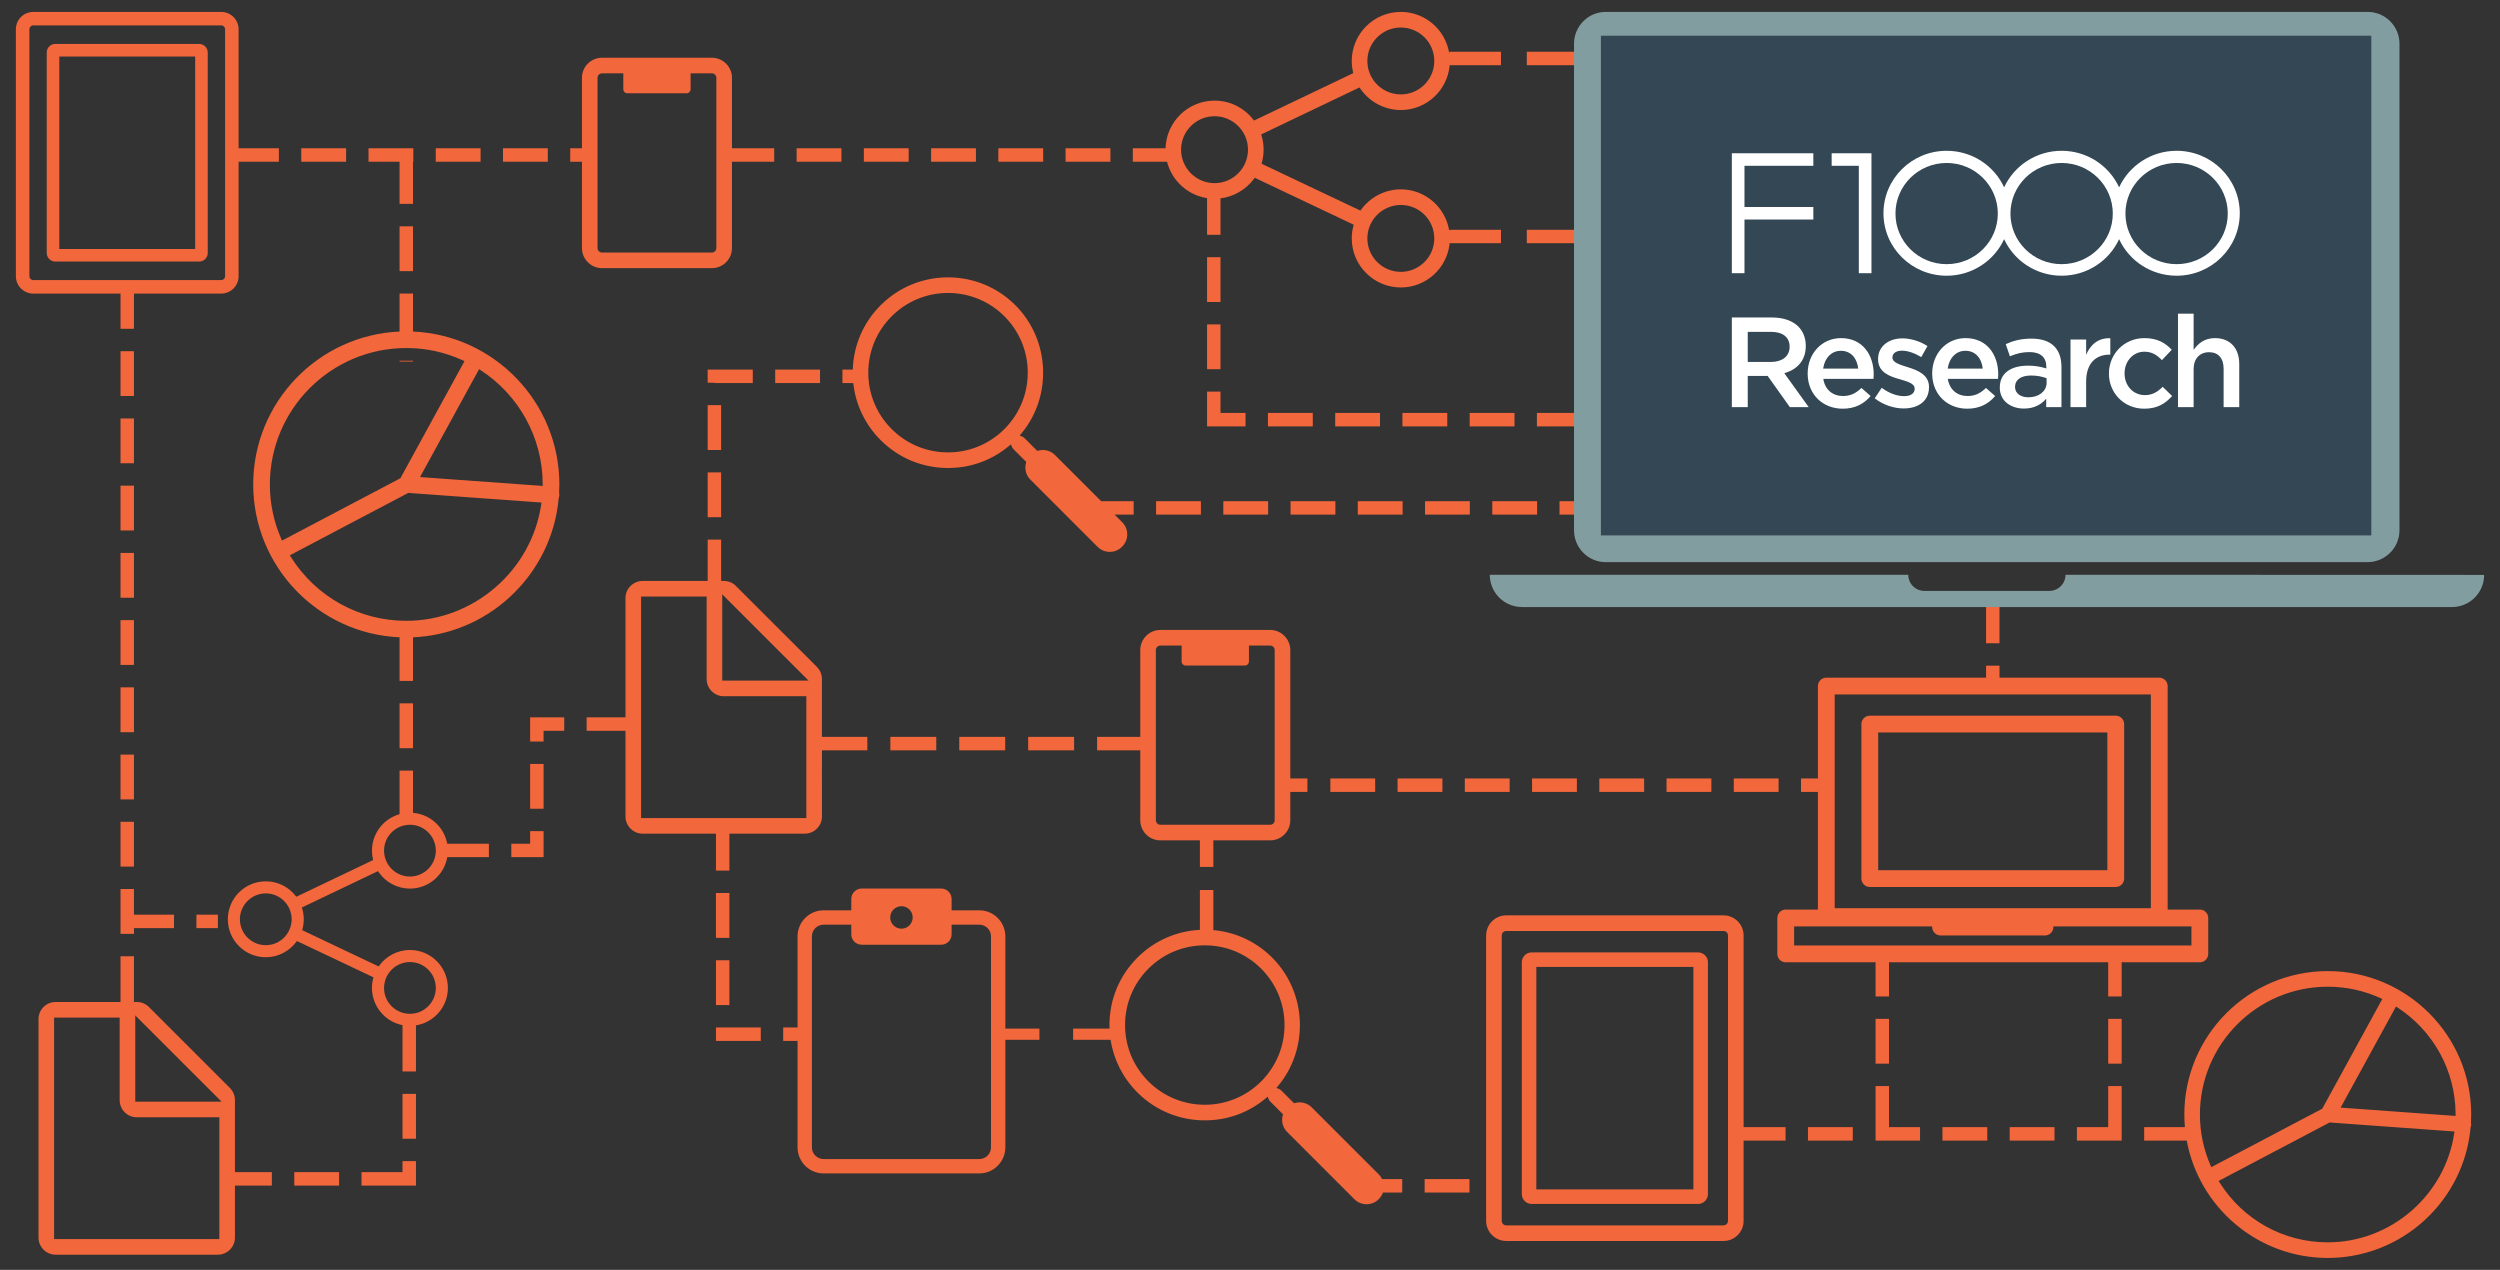
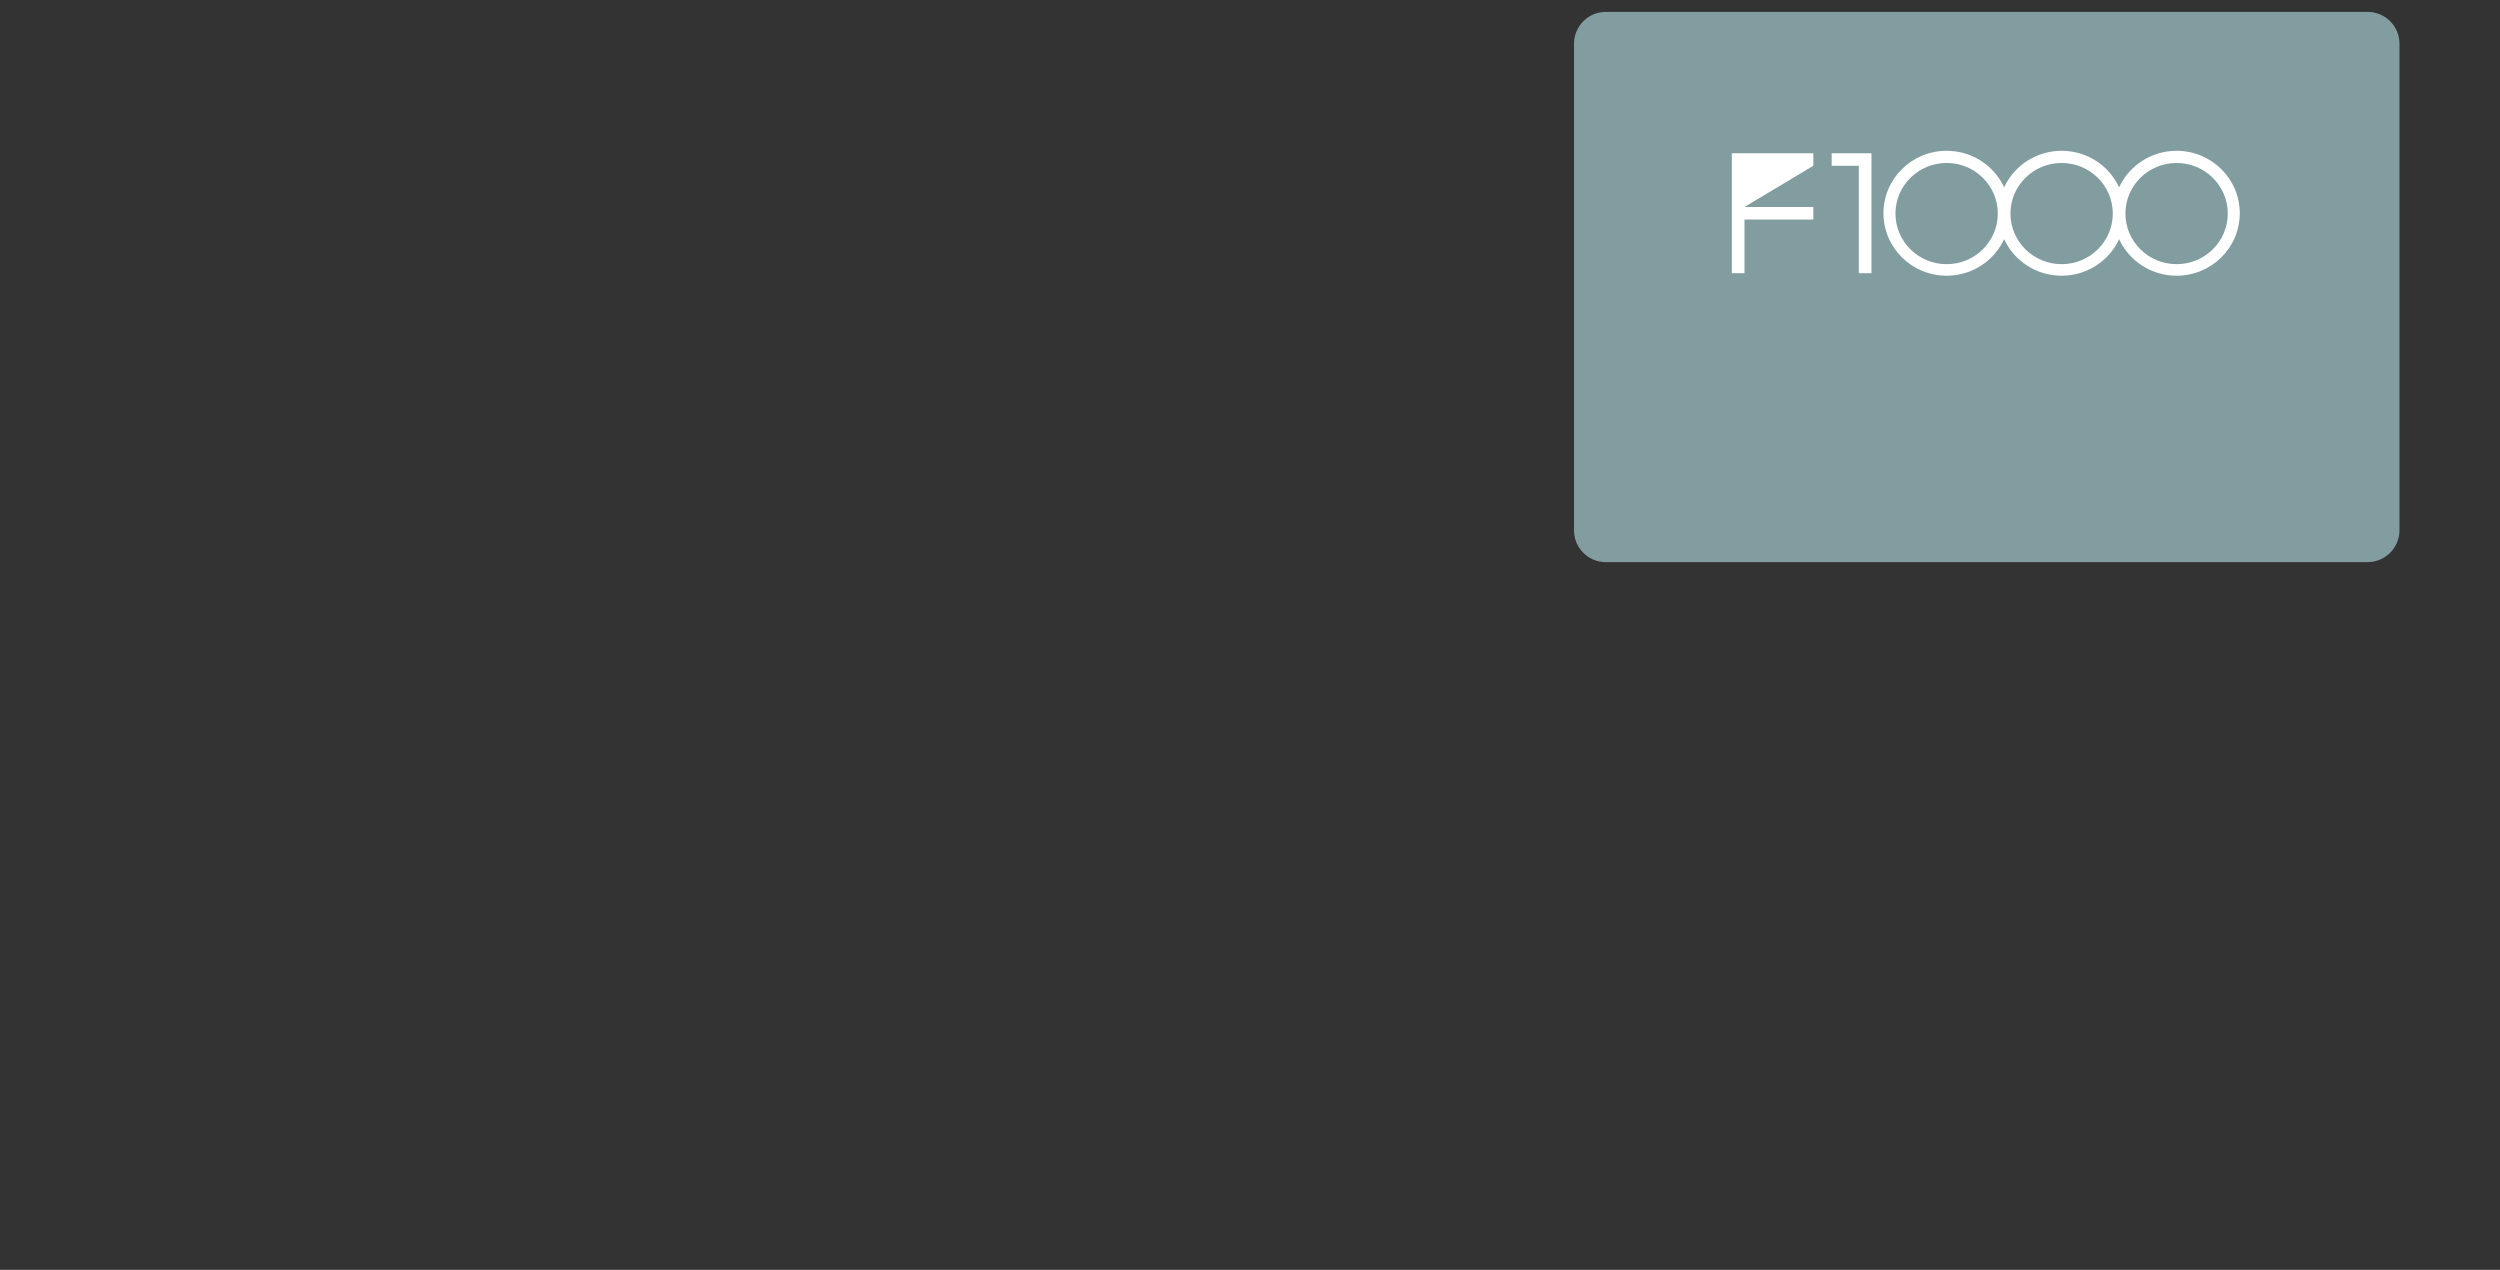
<svg xmlns="http://www.w3.org/2000/svg" width="630px" height="320px" viewBox="0 0 630 320" version="1.1">
  <rect x="0" y="0" width="630" height="320" fill="#333333" stroke="none" />
  <title>F1000 – Homepage – F1R  2_v1</title>
  <g id="F1000-–-Homepage-–-F1R--2" stroke="none" stroke-width="1" fill="none" fill-rule="evenodd">
    <g id="Group-11" transform="translate(4, 3)">
-       <path d="M97.432,283.954 L100.822,283.954 L100.822,272.661 L97.432,272.661 L97.432,283.954 Z M99.3,217.885 C97.342,217.885 95.505,217.016 94.259,215.501 C93.426,214.488 92.924,213.259 92.807,211.949 C92.789,211.756 92.776,211.561 92.776,211.363 C92.776,207.766 95.703,204.84 99.3,204.84 C102.898,204.84 105.825,207.766 105.825,211.363 C105.825,214.958 102.898,217.885 99.3,217.885 L99.3,217.885 Z M92.852,245.022 C93.039,243.726 93.606,242.53 94.493,241.561 C95.73,240.211 97.481,239.437 99.3,239.437 C102.898,239.437 105.825,242.363 105.825,245.959 C105.825,249.556 102.898,252.483 99.3,252.483 C95.703,252.483 92.776,249.556 92.776,245.959 C92.776,245.673 92.801,245.375 92.852,245.022 L92.852,245.022 Z M69.417,229.674 C69.215,230.969 68.633,232.16 67.735,233.117 C66.485,234.45 64.796,235.184 62.98,235.184 C59.383,235.184 56.456,232.258 56.456,228.661 C56.456,225.065 59.383,222.139 62.98,222.139 C64.705,222.139 66.332,222.808 67.562,224.022 C68.498,224.945 69.127,226.114 69.379,227.399 C69.462,227.82 69.503,228.245 69.503,228.661 C69.503,228.973 69.476,229.304 69.417,229.674 L69.417,229.674 Z M100.078,201.836 L100.078,191.186 L96.689,191.186 L96.689,202.168 C92.681,203.308 89.733,206.994 89.733,211.363 C89.733,212.073 89.815,212.79 89.975,213.494 L90.03,213.731 L70.676,222.984 L70.526,222.791 C68.694,220.443 65.944,219.095 62.98,219.095 C57.704,219.095 53.413,223.386 53.413,228.661 C53.413,233.936 57.704,238.227 62.98,238.227 C65.994,238.227 68.869,236.774 70.672,234.341 L70.821,234.141 L90.11,243.286 L90.046,243.53 C89.838,244.323 89.733,245.14 89.733,245.959 C89.733,250.595 93.049,254.468 97.432,255.339 L97.432,267.014 L100.822,267.014 L100.822,255.393 C105.375,254.66 108.868,250.716 108.868,245.959 C108.868,240.685 104.575,236.394 99.3,236.394 C96.26,236.394 93.37,237.867 91.567,240.335 L91.42,240.54 L72.149,231.402 L72.215,231.157 C72.435,230.341 72.548,229.501 72.548,228.661 C72.548,227.74 72.414,226.824 72.15,225.937 L72.076,225.688 L91.246,216.524 L91.393,216.739 C93.182,219.362 96.138,220.928 99.3,220.928 C104.017,220.928 107.937,217.495 108.717,213 L119.201,213 L119.201,209.613 L108.701,209.613 C107.92,205.421 104.404,202.187 100.078,201.836 L100.078,201.836 Z M70.156,295.767 L81.452,295.767 L81.452,292.379 L70.156,292.379 L70.156,295.767 Z M97.432,292.379 L87.1,292.379 L87.1,295.767 L100.822,295.767 L100.822,289.602 L97.432,289.602 L97.432,292.379 Z M96.689,88.106 L100.078,88.106 L100.078,87.911 L96.689,87.911 L96.689,88.106 Z M129.593,200.802 L132.983,200.802 L132.983,189.509 L129.593,189.509 L129.593,200.802 Z M96.689,185.539 L100.078,185.539 L100.078,174.245 L96.689,174.245 L96.689,185.539 Z M129.593,209.613 L124.85,209.613 L124.85,213 L132.984,213 L132.984,206.45 L129.593,206.45 L129.593,209.613 Z M30.085,274.621 L30.085,252.876 L51.835,274.621 L30.085,274.621 Z M51.278,309.253 L9.634,309.253 L9.634,253.432 L26.151,253.432 L26.151,274.228 C26.151,276.613 28.092,278.555 30.478,278.555 L51.278,278.555 L51.278,309.253 Z M55.204,274.081 C55.202,274.033 55.199,273.985 55.197,273.937 C55.182,273.724 55.16,273.551 55.129,273.392 C55.096,273.221 55.049,273.049 54.98,272.844 L54.931,272.71 C54.869,272.543 54.8,272.381 54.718,272.225 C54.624,272.046 54.528,271.892 54.405,271.721 L54.321,271.606 C54.185,271.428 54.067,271.289 53.944,271.169 L33.443,250.68 C33.345,250.588 33.285,250.53 33.219,250.477 C33.168,250.436 33.114,250.398 33.061,250.359 L32.945,250.274 C32.923,250.257 32.9,250.239 32.876,250.224 C32.815,250.183 32.75,250.146 32.686,250.109 L32.511,250.005 C32.453,249.975 32.394,249.949 32.335,249.922 L32.129,249.826 C32.072,249.802 32.014,249.783 31.956,249.763 L31.82,249.715 C31.79,249.704 31.759,249.693 31.73,249.684 C31.675,249.668 31.618,249.655 31.561,249.641 L31.422,249.606 C31.388,249.598 31.354,249.588 31.32,249.581 C31.247,249.567 31.171,249.557 31.096,249.547 L30.904,249.52 C30.761,249.505 30.62,249.498 30.477,249.498 L29.758,249.498 L29.758,237.977 L26.369,237.977 L26.369,249.498 L10.027,249.498 C7.641,249.498 5.7,251.44 5.7,253.825 L5.7,308.859 C5.7,311.245 7.641,313.186 10.027,313.186 L50.885,313.186 C53.271,313.186 55.211,311.245 55.211,308.859 L55.208,295.767 L64.507,295.767 L64.507,292.379 L55.208,292.379 L55.204,274.081 Z M98.384,153.446 C86.508,153.446 75.625,147.418 69.272,137.322 L69.031,136.938 L98.88,121.215 L132.457,123.642 L132.392,124.089 C129.933,140.825 115.313,153.446 98.384,153.446 L98.384,153.446 Z M66.883,132.816 C64.976,128.461 64.007,123.837 64.007,119.075 C64.007,100.122 79.429,84.704 98.384,84.704 C103.342,84.704 108.14,85.751 112.647,87.814 L113.058,88.002 L96.901,117.513 L67.065,133.23 L66.883,132.816 Z M117.114,90.275 C126.887,96.65 132.736,107.39 132.759,119.003 L132.76,119.455 L101.848,117.221 L116.734,90.028 L117.114,90.275 Z M136.796,122.541 L136.82,122.433 C136.899,122.219 136.941,122.038 136.954,121.863 C136.966,121.694 136.951,121.513 136.907,121.295 L136.895,121.242 L136.899,121.189 C136.939,120.438 136.96,119.747 136.96,119.075 C136.96,98.376 120.565,81.44 100.078,80.549 L100.078,70.97 L96.689,70.97 L96.689,80.549 C76.203,81.44 59.809,98.376 59.809,119.075 C59.809,139.773 76.203,156.709 96.689,157.6 L96.689,168.598 L100.078,168.598 L100.078,157.604 C109.142,157.207 117.747,153.642 124.468,147.46 C131.563,140.932 135.941,132.083 136.796,122.541 L136.796,122.541 Z M26.369,113.743 L29.758,113.743 L29.758,102.449 L26.369,102.449 L26.369,113.743 Z M129.593,183.862 L132.984,183.862 L132.984,181.157 L138.185,181.157 L138.185,177.769 L129.593,177.769 L129.593,183.862 Z M26.369,232.33 L29.758,232.33 L29.758,230.892 L39.851,230.892 L39.851,227.504 L29.758,227.504 L29.758,221.036 L26.369,221.036 L26.369,232.33 Z M45.499,230.892 L50.905,230.892 L50.905,227.504 L45.499,227.504 L45.499,230.892 Z M4.381,67.583 C3.842,67.583 3.403,67.144 3.403,66.605 L3.403,4.38 C3.403,3.841 3.842,3.403 4.381,3.403 L51.748,3.403 C52.286,3.403 52.725,3.841 52.725,4.38 L52.725,66.605 C52.725,67.144 52.286,67.583 51.748,67.583 L4.381,67.583 Z M26.369,79.86 L29.758,79.86 L29.758,70.985 L51.748,70.985 C54.162,70.985 56.128,69.021 56.128,66.605 L56.128,37.758 L66.274,37.758 L66.274,34.37 L56.128,34.37 L56.128,4.38 C56.128,1.964 54.162,0 51.748,0 L4.381,0 C1.966,0 0,1.964 0,4.38 L0,66.605 C0,69.021 1.966,70.985 4.381,70.985 L26.369,70.985 L26.369,79.86 Z M26.369,130.684 L29.758,130.684 L29.758,119.39 L26.369,119.39 L26.369,130.684 Z M26.369,96.8 L29.758,96.8 L29.758,85.507 L26.369,85.507 L26.369,96.8 Z M26.369,215.389 L29.758,215.389 L29.758,204.094 L26.369,204.094 L26.369,215.389 Z M26.369,198.449 L29.758,198.449 L29.758,187.154 L26.369,187.154 L26.369,198.449 Z M26.369,147.625 L29.758,147.625 L29.758,136.331 L26.369,136.331 L26.369,147.625 Z M26.369,181.506 L29.758,181.506 L29.758,170.213 L26.369,170.213 L26.369,181.506 Z M26.369,164.566 L29.758,164.566 L29.758,153.273 L26.369,153.273 L26.369,164.566 Z M485.496,284.433 L496.793,284.433 L496.793,281.045 L485.496,281.045 L485.496,284.433 Z M468.641,265.05 L472.03,265.05 L472.03,253.756 L468.641,253.756 L468.641,265.05 Z M10.945,59.746 L45.184,59.746 L45.184,11.24 L10.945,11.24 L10.945,59.746 Z M46.203,8.074 L9.925,8.074 C8.742,8.074 7.779,9.036 7.779,10.22 L7.779,60.765 C7.779,61.949 8.742,62.911 9.925,62.911 L46.203,62.911 C47.387,62.911 48.349,61.949 48.349,60.765 L48.349,10.22 C48.349,9.036 47.387,8.074 46.203,8.074 L46.203,8.074 Z M146.581,16.612 C146.581,15.989 147.09,15.483 147.712,15.483 L153.074,15.483 L153.074,19.519 C153.074,20.064 153.516,20.507 154.061,20.507 L169.044,20.507 C169.589,20.507 170.032,20.064 170.032,19.519 L170.032,15.483 L175.394,15.483 C176.018,15.483 176.524,15.989 176.524,16.612 L176.524,59.509 C176.524,60.133 176.018,60.639 175.394,60.639 L147.712,60.639 C147.09,60.639 146.581,60.133 146.581,59.509 L146.581,16.612 Z M147.712,64.572 L175.394,64.572 C178.187,64.572 180.458,62.301 180.458,59.509 L180.458,37.758 L191.101,37.758 L191.101,34.37 L180.458,34.37 L180.458,16.612 C180.458,13.821 178.187,11.549 175.394,11.549 L147.712,11.549 C144.92,11.549 142.648,13.821 142.648,16.612 L142.648,34.37 L139.697,34.37 L139.697,37.758 L142.648,37.758 L142.648,59.509 C142.648,62.301 144.92,64.572 147.712,64.572 L147.712,64.572 Z M451.609,284.433 L462.905,284.433 L462.905,281.045 L451.609,281.045 L451.609,284.433 Z M502.44,284.433 L513.737,284.433 L513.737,281.045 L502.44,281.045 L502.44,284.433 Z M472.03,270.697 L468.641,270.697 L468.641,284.433 L479.849,284.433 L479.849,281.045 L472.03,281.045 L472.03,270.697 Z M548.242,235.264 L448.12,235.264 L448.12,230.446 L482.887,230.446 L482.919,230.806 C483.011,231.889 483.939,232.737 485.029,232.737 L511.334,232.737 C512.424,232.737 513.349,231.889 513.443,230.807 L513.474,230.446 L548.242,230.446 L548.242,235.264 Z M458.346,225.868 L538.016,225.868 L538.016,172 L458.346,172 L458.346,225.868 Z M552.478,237.381 L552.478,228.33 C552.478,227.161 551.528,226.212 550.36,226.212 L542.249,226.212 L542.249,169.883 C542.249,168.716 541.299,167.767 540.132,167.767 L499.876,167.767 L499.876,164.747 L496.487,164.747 L496.487,167.767 L456.229,167.767 C455.062,167.767 454.112,168.716 454.112,169.883 L454.112,193.181 L449.855,193.181 L449.855,196.569 L454.112,196.569 L454.112,226.212 L446.002,226.212 C444.834,226.212 443.885,227.161 443.885,228.33 L443.885,237.381 C443.885,238.548 444.834,239.499 446.002,239.499 L468.641,239.499 L468.641,248.109 L472.03,248.109 L472.03,239.499 L527.266,239.499 L527.266,248.109 L530.656,248.109 L530.656,239.499 L550.36,239.499 C551.528,239.499 552.478,238.548 552.478,237.381 L552.478,237.381 Z M585.84,276.121 L599.79,250.639 L600.147,250.872 C609.304,256.845 614.785,266.909 614.808,277.792 L614.808,278.215 L585.84,276.121 Z M614.463,282.558 C612.16,298.24 598.459,310.068 582.595,310.068 C571.466,310.068 561.268,304.419 555.315,294.958 L555.089,294.598 L583.059,279.864 L614.524,282.139 L614.463,282.558 Z M553.076,290.736 C551.289,286.654 550.381,282.322 550.381,277.858 C550.381,260.1 564.832,245.65 582.595,245.65 C587.24,245.65 591.737,246.632 595.959,248.565 L596.344,248.741 L581.206,276.395 L553.245,291.123 L553.076,290.736 Z M618.684,279.889 L618.686,279.84 C618.725,279.137 618.743,278.489 618.743,277.858 C618.743,257.93 602.527,241.717 582.595,241.717 C562.664,241.717 546.448,257.93 546.448,277.858 C546.448,278.932 546.504,279.993 546.596,281.045 L536.329,281.045 L536.329,284.433 L547.057,284.433 C550.16,301.231 564.909,314 582.595,314 C591.668,314 600.348,310.611 607.038,304.458 C613.686,298.342 617.789,290.049 618.589,281.107 L618.612,281.006 C618.686,280.806 618.726,280.636 618.738,280.471 C618.749,280.313 618.735,280.143 618.694,279.939 L618.684,279.889 Z M527.266,265.05 L530.655,265.05 L530.655,253.756 L527.266,253.756 L527.266,265.05 Z M527.266,281.045 L519.385,281.045 L519.385,284.433 L530.656,284.433 L530.656,270.697 L527.266,270.697 L527.266,281.045 Z M469.307,216.284 L527.054,216.284 L527.054,181.586 L469.307,181.586 L469.307,216.284 Z M529.172,177.352 L467.19,177.352 C466.023,177.352 465.073,178.301 465.073,179.468 L465.073,218.401 C465.073,219.568 466.023,220.518 467.19,220.518 L529.172,220.518 C530.339,220.518 531.29,219.568 531.29,218.401 L531.29,179.468 C531.29,178.301 530.339,177.352 529.172,177.352 L529.172,177.352 Z M431.454,304.664 C431.454,305.286 430.947,305.793 430.325,305.793 L375.57,305.793 C374.946,305.793 374.439,305.286 374.439,304.664 L374.439,232.733 C374.439,232.111 374.946,231.604 375.57,231.604 L430.325,231.604 C430.947,231.604 431.454,232.111 431.454,232.733 L431.454,304.664 Z M435.388,232.733 C435.388,229.941 433.115,227.67 430.325,227.67 L375.57,227.67 C372.777,227.67 370.506,229.941 370.506,232.733 L370.506,304.664 C370.506,307.456 372.777,309.727 375.57,309.727 L430.325,309.727 C433.115,309.727 435.388,307.456 435.388,304.664 L435.388,284.433 L445.961,284.433 L445.961,281.045 L435.388,281.045 L435.388,232.733 Z M176.42,233.337 L179.809,233.337 L179.809,222.043 L176.42,222.043 L176.42,233.337 Z M185.702,90.139 L174.334,90.139 L174.334,93.455 L176.029,93.455 L176.029,93.526 L185.702,93.526 L185.702,90.139 Z M157.556,203.147 L157.556,147.327 L174.074,147.327 L174.074,168.122 C174.074,170.509 176.015,172.449 178.402,172.449 L199.199,172.449 L199.199,203.147 L157.556,203.147 Z M178.007,146.77 L199.756,168.517 L178.007,168.517 L178.007,146.77 Z M176.419,216.396 L179.809,216.396 L179.809,207.082 L198.807,207.082 C201.192,207.082 203.135,205.14 203.135,202.755 L203.131,186.078 L214.572,186.078 L214.572,182.69 L203.13,182.69 L203.127,167.977 C203.125,167.928 203.122,167.88 203.119,167.831 C203.105,167.619 203.083,167.447 203.052,167.287 C203.017,167.115 202.971,166.945 202.902,166.74 L202.854,166.605 C202.792,166.439 202.722,166.276 202.64,166.119 C202.547,165.942 202.449,165.787 202.327,165.616 L202.242,165.501 C202.107,165.323 201.988,165.185 201.866,165.063 L181.365,144.574 C181.267,144.482 181.207,144.426 181.141,144.373 C181.091,144.331 181.037,144.293 180.982,144.254 L180.867,144.17 C180.846,144.153 180.822,144.135 180.799,144.119 C180.736,144.077 180.672,144.041 180.607,144.004 L180.433,143.901 C180.376,143.871 180.316,143.844 180.258,143.817 L180.051,143.721 C179.994,143.697 179.937,143.679 179.878,143.659 L179.742,143.611 C179.713,143.599 179.683,143.588 179.651,143.579 C179.597,143.563 179.54,143.549 179.483,143.536 L179.344,143.501 C179.31,143.492 179.275,143.483 179.242,143.476 C179.169,143.462 179.094,143.452 179.018,143.442 L178.825,143.415 C178.684,143.401 178.541,143.394 178.4,143.394 L177.723,143.394 L177.723,132.984 L174.334,132.984 L174.334,143.394 L157.949,143.394 C155.564,143.394 153.621,145.334 153.621,147.72 L153.621,177.769 L143.833,177.769 L143.833,181.157 L153.621,181.157 L153.621,202.755 C153.621,205.14 155.564,207.082 157.949,207.082 L176.419,207.082 L176.419,216.396 Z M174.334,110.396 L177.723,110.396 L177.723,99.101 L174.334,99.101 L174.334,110.396 Z M383.156,296.735 L422.736,296.735 L422.736,240.662 L383.156,240.662 L383.156,296.735 Z M423.915,237.004 L381.978,237.004 C380.61,237.004 379.497,238.116 379.497,239.484 L379.497,297.913 C379.497,299.281 380.61,300.394 381.978,300.394 L423.915,300.394 C425.283,300.394 426.396,299.281 426.396,297.913 L426.396,239.484 C426.396,238.116 425.283,237.004 423.915,237.004 L423.915,237.004 Z M174.334,127.337 L177.723,127.337 L177.723,116.042 L174.334,116.042 L174.334,127.337 Z M176.419,250.278 L179.808,250.278 L179.808,238.985 L176.419,238.985 L176.419,250.278 Z M355.008,297.521 L366.305,297.521 L366.305,294.133 L355.008,294.133 L355.008,297.521 Z M313.813,269.513 C310.018,273.307 304.972,275.397 299.608,275.397 C294.241,275.397 289.195,273.307 285.401,269.513 C281.605,265.719 279.516,260.675 279.516,255.31 C279.516,249.945 281.605,244.899 285.401,241.106 C289.195,237.312 294.24,235.223 299.608,235.223 C304.972,235.223 310.018,237.312 313.813,241.105 C317.608,244.899 319.698,249.945 319.698,255.31 C319.698,260.675 317.608,265.719 313.813,269.513 L313.813,269.513 Z M343.506,293.001 L326.563,276.062 C325.469,274.967 323.856,274.53 322.326,274.96 L322.104,275.023 L318.883,271.801 C318.689,271.606 318.453,271.457 318.182,271.355 L317.661,271.161 L318.018,270.734 C325.948,261.286 325.322,247.05 316.594,238.324 C312.569,234.299 307.365,231.884 301.762,231.389 L301.762,221.276 L298.371,221.276 L298.371,231.321 C292.419,231.621 286.865,234.08 282.619,238.324 C278.081,242.861 275.581,248.894 275.581,255.31 C275.581,255.61 275.592,255.909 275.604,256.208 L266.429,256.208 L266.429,259.031 L275.87,259.031 C276.644,264.033 278.97,268.648 282.619,272.295 C287.156,276.833 293.19,279.331 299.608,279.331 C305.333,279.331 310.667,277.39 315.034,273.72 L315.461,273.361 L315.656,273.883 C315.756,274.152 315.906,274.388 316.102,274.583 L319.324,277.806 L319.262,278.028 C319.151,278.416 319.095,278.811 319.094,279.2 C319.094,280.357 319.544,281.443 320.364,282.261 L337.305,299.201 C338.123,300.018 339.21,300.468 340.366,300.468 C341.521,300.468 342.608,300.018 343.426,299.201 L343.506,299.121 C343.973,298.655 344.296,298.104 344.505,297.521 L349.36,297.521 L349.36,294.132 L344.297,294.132 C344.095,293.727 343.844,293.339 343.506,293.001 L343.506,293.001 Z M245.728,286.139 C245.728,287.76 244.408,289.08 242.785,289.08 L203.543,289.08 C201.921,289.08 200.601,287.76 200.601,286.139 L200.601,232.961 C200.601,231.339 201.921,230.019 203.543,230.019 L210.523,230.019 L210.523,232.448 C210.523,233.897 211.696,235.069 213.146,235.069 L233.184,235.069 C234.632,235.069 235.807,233.897 235.807,232.448 L235.807,230.019 L242.785,230.019 C244.408,230.019 245.728,231.339 245.728,232.961 L245.728,286.139 Z M223.164,225.363 C224.728,225.363 225.996,226.63 225.996,228.194 C225.996,229.758 224.728,231.025 223.164,231.025 C221.6,231.025 220.333,229.758 220.333,228.194 C220.333,226.63 221.6,225.363 223.164,225.363 L223.164,225.363 Z M249.346,232.961 C249.346,229.344 246.403,226.401 242.785,226.401 L235.807,226.401 L235.807,223.536 C235.807,222.087 234.632,220.914 233.184,220.914 L213.146,220.914 C211.696,220.914 210.523,222.087 210.523,223.536 L210.523,226.401 L203.543,226.401 C199.926,226.401 196.984,229.344 196.984,232.961 L196.984,255.926 L193.363,255.926 L193.363,259.314 L196.984,259.314 L196.984,286.139 C196.984,289.755 199.926,292.698 203.543,292.698 L242.785,292.698 C246.403,292.698 249.346,289.755 249.346,286.139 L249.346,259.031 L257.935,259.031 L257.935,256.208 L249.346,256.208 L249.346,232.961 Z M176.419,259.314 L187.716,259.314 L187.716,255.926 L176.419,255.925 L176.419,259.314 Z M105.809,37.758 L117.105,37.758 L117.105,34.37 L105.809,34.37 L105.809,37.758 Z M71.921,37.758 L83.218,37.758 L83.218,34.37 L71.921,34.37 L71.921,37.758 Z M355.108,126.686 L366.404,126.686 L366.404,123.298 L355.108,123.298 L355.108,126.686 Z M348.191,196.569 L359.487,196.569 L359.487,193.181 L348.191,193.181 L348.191,196.569 Z M331.247,196.569 L342.543,196.569 L342.543,193.181 L331.247,193.181 L331.247,196.569 Z M338.165,126.686 L349.461,126.686 L349.461,123.298 L338.165,123.298 L338.165,126.686 Z M349.412,104.452 L360.709,104.452 L360.709,101.065 L349.412,101.065 L349.412,104.452 Z M380.758,58.291 L393.781,58.291 L393.781,54.904 L380.758,54.904 L380.758,58.291 Z M380.758,13.425 L393.781,13.425 L393.781,10.037 L380.758,10.037 L380.758,13.425 Z M388.997,126.686 L395.333,126.686 L395.333,123.298 L388.997,123.298 L388.997,126.686 Z M382.079,196.569 L393.376,196.569 L393.376,193.181 L382.079,193.181 L382.079,196.569 Z M383.3,104.452 L394.596,104.452 L394.596,101.065 L383.3,101.065 L383.3,104.452 Z M372.052,126.686 L383.349,126.686 L383.349,123.298 L372.052,123.298 L372.052,126.686 Z M321.22,126.686 L332.517,126.686 L332.517,123.298 L321.22,123.298 L321.22,126.686 Z M288.408,204.838 C287.785,204.838 287.279,204.332 287.279,203.709 L287.279,160.812 C287.279,160.188 287.785,159.682 288.408,159.682 L293.771,159.682 L293.771,163.719 C293.771,164.263 294.214,164.707 294.758,164.707 L309.74,164.707 C310.285,164.707 310.73,164.263 310.73,163.719 L310.73,159.682 L316.092,159.682 C316.714,159.682 317.22,160.188 317.22,160.812 L317.22,203.709 C317.22,204.332 316.714,204.838 316.092,204.838 L288.408,204.838 Z M301.762,215.473 L301.762,208.772 L316.092,208.772 C318.882,208.772 321.156,206.501 321.156,203.709 L321.156,196.569 L325.463,196.569 L325.463,193.181 L321.156,193.181 L321.156,160.812 C321.156,158.02 318.882,155.749 316.092,155.749 L288.408,155.749 C285.617,155.749 283.345,158.02 283.345,160.812 L283.345,182.69 L272.465,182.69 L272.465,186.078 L283.345,186.078 L283.345,203.709 C283.345,206.501 285.617,208.772 288.408,208.772 L298.371,208.772 L298.371,215.473 L301.762,215.473 Z M399.024,196.569 L410.32,196.569 L410.32,193.181 L399.024,193.181 L399.024,196.569 Z M432.911,196.569 L444.208,196.569 L444.208,193.181 L432.911,193.181 L432.911,196.569 Z M415.967,196.569 L427.263,196.569 L427.263,193.181 L415.967,193.181 L415.967,196.569 Z M332.468,104.452 L343.764,104.452 L343.764,101.065 L332.468,101.065 L332.468,104.452 Z M287.332,126.686 L298.628,126.686 L298.628,123.298 L287.332,123.298 L287.332,126.686 Z M496.487,159.1 L499.876,159.1 L499.876,147.806 L496.487,147.806 L496.487,159.1 Z M315.524,104.452 L326.82,104.452 L326.82,101.065 L315.524,101.065 L315.524,104.452 Z M366.356,104.452 L377.653,104.452 L377.653,101.065 L366.356,101.065 L366.356,104.452 Z M300.18,104.452 L309.876,104.452 L309.876,101.065 L303.57,101.065 L303.57,95.691 L300.18,95.691 L300.18,104.452 Z M300.18,73.102 L303.57,73.102 L303.57,61.808 L300.18,61.808 L300.18,73.102 Z M300.18,90.043 L303.57,90.043 L303.57,78.75 L300.18,78.75 L300.18,90.043 Z M304.276,126.687 L315.573,126.687 L315.573,123.299 L304.276,123.299 L304.276,126.687 Z M365.135,196.569 L376.432,196.569 L376.432,193.181 L365.135,193.181 L365.135,196.569 Z M220.365,186.077 L231.944,186.077 L231.944,182.69 L220.365,182.69 L220.365,186.077 Z M247.58,37.758 L258.877,37.758 L258.877,34.37 L247.58,34.37 L247.58,37.758 Z M237.732,186.077 L249.308,186.077 L249.308,182.69 L237.732,182.69 L237.732,186.077 Z M213.692,37.758 L224.988,37.758 L224.988,34.37 L213.692,34.37 L213.692,37.758 Z M230.636,37.758 L241.933,37.758 L241.933,34.37 L230.636,34.37 L230.636,37.758 Z M220.696,76.711 C224.489,72.917 229.535,70.828 234.901,70.828 C240.268,70.828 245.314,72.917 249.108,76.711 C252.903,80.505 254.992,85.549 254.992,90.915 C254.992,96.28 252.903,101.325 249.108,105.119 C245.314,108.913 240.268,111.002 234.901,111.002 C229.535,111.002 224.489,108.913 220.696,105.119 C216.901,101.325 214.811,96.28 214.811,90.915 C214.811,85.549 216.901,80.505 220.696,76.711 L220.696,76.711 Z M217.913,107.9 C222.451,112.437 228.484,114.936 234.901,114.936 C240.628,114.936 245.962,112.995 250.329,109.325 L250.755,108.966 L250.951,109.488 C251.051,109.757 251.202,109.992 251.396,110.188 L254.619,113.41 L254.556,113.632 C254.448,114.02 254.391,114.416 254.391,114.805 C254.39,115.961 254.84,117.049 255.657,117.866 L272.6,134.807 C273.418,135.623 274.504,136.074 275.661,136.074 C276.816,136.074 277.902,135.623 278.721,134.807 L278.801,134.726 C280.488,133.038 280.488,130.293 278.801,128.606 L276.881,126.687 L281.684,126.687 L281.684,123.298 L273.493,123.298 L261.859,111.667 C260.765,110.572 259.152,110.134 257.621,110.564 L257.398,110.627 L254.179,107.407 C253.984,107.211 253.747,107.062 253.476,106.96 L252.954,106.765 L253.313,106.339 C261.242,96.891 260.617,82.655 251.89,73.93 C247.352,69.392 241.32,66.894 234.901,66.894 C228.484,66.894 222.451,69.392 217.913,73.93 C213.559,78.282 211.089,84.014 210.896,90.139 L208.293,90.139 L208.293,93.526 L211.021,93.526 C211.605,98.955 213.998,103.985 217.913,107.9 L217.913,107.9 Z M96.689,65.322 L100.078,65.322 L100.078,54.028 L96.689,54.028 L96.689,65.322 Z M96.689,48.381 L100.078,48.381 L100.078,37.758 L100.161,37.758 L100.161,34.37 L88.865,34.37 L88.865,37.758 L96.689,37.758 L96.689,48.381 Z M191.349,93.526 L202.645,93.526 L202.645,90.139 L191.349,90.139 L191.349,93.526 Z M196.748,37.758 L208.044,37.758 L208.044,34.37 L196.748,34.37 L196.748,37.758 Z M122.753,37.758 L134.05,37.758 L134.05,34.37 L122.753,34.37 L122.753,37.758 Z M255.097,186.078 L266.674,186.078 L266.674,182.691 L255.097,182.691 L255.097,186.078 Z M302.063,26.291 C304.295,26.291 306.397,27.155 307.986,28.724 C309.197,29.918 310.008,31.428 310.334,33.09 C310.442,33.634 310.496,34.183 310.496,34.721 C310.496,35.124 310.459,35.553 310.384,36.031 C310.122,37.704 309.37,39.243 308.209,40.48 C306.594,42.203 304.412,43.151 302.063,43.151 C297.415,43.151 293.633,39.37 293.633,34.721 C293.633,30.073 297.415,26.291 302.063,26.291 L302.063,26.291 Z M349.008,3.933 C353.657,3.933 357.439,7.715 357.439,12.363 C357.439,17.012 353.657,20.793 349.008,20.793 C346.476,20.793 344.101,19.67 342.492,17.713 C341.414,16.402 340.765,14.816 340.614,13.122 C340.591,12.872 340.576,12.619 340.576,12.363 C340.576,7.715 344.358,3.933 349.008,3.933 L349.008,3.933 Z M340.672,55.867 C340.915,54.192 341.648,52.645 342.794,51.393 C344.392,49.649 346.657,48.649 349.008,48.649 C353.657,48.649 357.439,52.43 357.439,57.079 C357.439,61.727 353.657,65.509 349.008,65.509 C344.358,65.509 340.576,61.727 340.576,57.079 C340.576,56.708 340.606,56.323 340.672,55.867 L340.672,55.867 Z M300.18,46.926 L300.18,56.162 L303.57,56.162 L303.57,46.988 C306.901,46.572 309.979,44.798 312.006,42.063 L312.198,41.802 L337.13,53.624 L337.047,53.939 C336.778,54.963 336.641,56.02 336.641,57.079 C336.641,63.896 342.189,69.442 349.008,69.442 C355.417,69.442 360.7,64.542 361.311,58.292 L374.248,58.292 L374.248,54.904 L361.225,54.904 L361.225,55.266 C360.342,49.308 355.208,44.716 349.008,44.716 C345.078,44.716 341.342,46.62 339.013,49.81 L338.822,50.074 L313.915,38.263 L314,37.946 C314.285,36.892 314.43,35.807 314.43,34.721 C314.43,33.531 314.257,32.346 313.917,31.201 L313.821,30.879 L338.597,19.035 L338.786,19.313 C341.099,22.703 344.921,24.727 349.008,24.727 C355.467,24.727 360.777,19.746 361.319,13.426 L374.248,13.426 L374.248,10.037 L361.225,10.037 L361.225,10.55 C360.342,4.592 355.208,0 349.008,0 C342.189,0 336.641,5.546 336.641,12.363 C336.641,13.282 336.747,14.209 336.955,15.118 L337.026,15.426 L312.012,27.384 L311.817,27.134 C309.45,24.099 305.894,22.358 302.063,22.358 C295.364,22.358 289.904,27.716 289.717,34.37 L281.469,34.37 L281.469,37.758 L290.092,37.758 C291.301,42.513 295.262,46.169 300.18,46.926 L300.18,46.926 Z M264.525,37.758 L275.821,37.758 L275.821,34.37 L264.525,34.37 L264.525,37.758 Z" id="Fill-8" fill="#F2673C" />
      <g id="Group-10" transform="translate(371.424, 0)">
-         <path d="M145.081,141.842 C145.081,144.098 143.27,145.909 141.013,145.909 L109.528,145.909 C107.272,145.909 105.46,144.098 105.46,141.842 L0,141.842 C0,146.32 3.623,149.977 8.135,149.977 L242.475,149.977 C246.953,149.977 250.576,146.353 250.576,141.876 L145.081,141.842 Z" id="Fill-1" fill="#829DA0" />
        <path d="M221.177,138.664 L29.296,138.664 C24.887,138.697 21.263,135.143 21.229,130.7 L21.229,7.964 C21.263,3.554 24.853,-0.035 29.296,0 L221.177,0 C225.587,-0.035 229.209,3.52 229.244,7.964 L229.244,130.7 C229.209,135.109 225.587,138.664 221.177,138.664" id="Fill-4" fill="#829DA0" />
-         <polygon id="Fill-6" fill="#334755" points="28 131.924 222.148 131.924 222.148 6 28 6" />
        <g id="Logo/F1R-secondary/Normal-Copy" transform="translate(61, 35)" fill="#FFFFFF">
          <g id="Logo/F1000/F1000-Copy">
-             <path d="M112.08,0 C120.872,0 128,7.047 128,15.74 C128,24.433 120.872,31.48 112.08,31.48 C105.645,31.48 100.102,27.706 97.592,22.275 C95.082,27.706 89.539,31.48 83.104,31.48 C76.67,31.48 71.127,27.706 68.617,22.275 C66.107,27.706 60.564,31.48 54.129,31.48 C45.337,31.48 38.209,24.433 38.209,15.74 C38.209,7.047 45.337,0 54.129,0 C60.564,0 66.107,3.774 68.617,9.206 C71.127,3.774 76.67,0 83.104,0 C89.539,0 95.082,3.774 97.592,9.205 C100.102,3.774 105.645,0 112.08,0 Z M20.537,0.63 L20.537,3.778 L3.184,3.778 L3.184,14.166 L20.537,14.166 L20.537,17.314 L3.184,17.314 L3.184,30.851 L0,30.851 L0,0.63 L20.537,0.63 Z M35.184,0.63 L35.184,30.851 L32,30.851 L31.999,3.777 L25.154,3.778 L25.154,0.63 L35.184,0.63 Z M112.08,3.069 C104.958,3.069 99.184,8.778 99.184,15.819 C99.184,22.86 104.958,28.568 112.08,28.568 C119.202,28.568 124.975,22.86 124.975,15.819 C124.975,8.778 119.202,3.069 112.08,3.069 Z M83.104,3.069 C75.982,3.069 70.209,8.778 70.209,15.819 C70.209,22.86 75.982,28.568 83.104,28.568 C90.226,28.568 96,22.86 96,15.819 C96,8.778 90.226,3.069 83.104,3.069 Z M54.129,3.069 C47.007,3.069 41.234,8.778 41.234,15.819 C41.234,22.86 47.007,28.568 54.129,28.568 C61.251,28.568 67.025,22.86 67.025,15.819 C67.025,8.778 61.251,3.069 54.129,3.069 Z" id="Combined-Shape-Copy" />
+             <path d="M112.08,0 C120.872,0 128,7.047 128,15.74 C128,24.433 120.872,31.48 112.08,31.48 C105.645,31.48 100.102,27.706 97.592,22.275 C95.082,27.706 89.539,31.48 83.104,31.48 C76.67,31.48 71.127,27.706 68.617,22.275 C66.107,27.706 60.564,31.48 54.129,31.48 C45.337,31.48 38.209,24.433 38.209,15.74 C38.209,7.047 45.337,0 54.129,0 C60.564,0 66.107,3.774 68.617,9.206 C71.127,3.774 76.67,0 83.104,0 C89.539,0 95.082,3.774 97.592,9.205 C100.102,3.774 105.645,0 112.08,0 Z M20.537,0.63 L20.537,3.778 L3.184,14.166 L20.537,14.166 L20.537,17.314 L3.184,17.314 L3.184,30.851 L0,30.851 L0,0.63 L20.537,0.63 Z M35.184,0.63 L35.184,30.851 L32,30.851 L31.999,3.777 L25.154,3.778 L25.154,0.63 L35.184,0.63 Z M112.08,3.069 C104.958,3.069 99.184,8.778 99.184,15.819 C99.184,22.86 104.958,28.568 112.08,28.568 C119.202,28.568 124.975,22.86 124.975,15.819 C124.975,8.778 119.202,3.069 112.08,3.069 Z M83.104,3.069 C75.982,3.069 70.209,8.778 70.209,15.819 C70.209,22.86 75.982,28.568 83.104,28.568 C90.226,28.568 96,22.86 96,15.819 C96,8.778 90.226,3.069 83.104,3.069 Z M54.129,3.069 C47.007,3.069 41.234,8.778 41.234,15.819 C41.234,22.86 47.007,28.568 54.129,28.568 C61.251,28.568 67.025,22.86 67.025,15.819 C67.025,8.778 61.251,3.069 54.129,3.069 Z" id="Combined-Shape-Copy" />
          </g>
          <g id="Research-Copy-2" transform="translate(0, 41.039)">
-             <path d="M58.894,6.167 C64.366,6.167 67.134,10.427 67.134,15.334 C67.134,15.571 67.12,15.808 67.1,16.054 L67.069,16.432 L54.431,16.432 C54.855,19.208 56.84,20.757 59.383,20.757 C61.203,20.757 62.526,20.12 63.823,18.928 L64.039,18.724 L66.352,20.757 C64.724,22.695 62.477,23.953 59.317,23.953 C54.422,23.953 50.628,20.498 50.494,15.389 L50.49,15.108 L50.49,15.044 C50.49,10.169 53.976,6.167 58.894,6.167 Z M103.983,6.167 C107.207,6.167 109.226,7.36 110.854,9.104 L110.854,9.104 L108.379,11.719 C107.174,10.459 105.905,9.588 103.95,9.588 C101.083,9.588 98.966,12.041 98.966,15.011 L98.966,15.011 L98.966,15.076 C98.966,18.111 101.083,20.532 104.113,20.532 C105.969,20.532 107.338,19.693 108.575,18.433 L108.575,18.433 L110.953,20.757 C109.259,22.63 107.272,23.953 103.917,23.953 C98.803,23.953 95.025,19.983 95.025,15.14 L95.025,15.14 L95.025,15.076 C95.025,10.234 98.803,6.167 103.983,6.167 Z M27.511,6.167 C32.983,6.167 35.752,10.427 35.752,15.334 C35.752,15.571 35.737,15.808 35.718,16.054 L35.687,16.432 L23.049,16.432 C23.472,19.208 25.46,20.757 27.999,20.757 C29.82,20.757 31.144,20.12 32.441,18.928 L32.657,18.724 L34.97,20.757 C33.341,22.695 31.094,23.953 27.934,23.953 C23.04,23.953 19.245,20.498 19.111,15.389 L19.107,15.108 L19.107,15.044 C19.107,10.169 22.593,6.167 27.511,6.167 Z M75.507,6.295 C78.08,6.295 80.001,6.973 81.207,8.2 C82.414,9.365 83.003,11.055 83.059,13.131 L83.063,13.462 L83.063,23.566 L79.22,23.566 L79.22,21.435 C78.047,22.824 76.256,23.922 73.618,23.922 C70.468,23.922 67.66,22.165 67.531,18.895 L67.527,18.659 L67.527,18.594 C67.527,14.915 70.425,13.107 74.626,13.107 C76.412,13.107 77.718,13.358 78.965,13.729 L79.252,13.817 L79.252,13.398 C79.252,10.976 77.754,9.685 74.985,9.685 C73.201,9.685 71.838,10.047 70.4,10.616 L70.067,10.75 L69.025,7.683 C70.914,6.844 72.771,6.295 75.507,6.295 Z M42.977,6.231 C45.126,6.231 47.471,6.973 49.296,8.168 L49.296,8.168 L47.732,10.944 C46.072,9.943 44.312,9.33 42.879,9.33 C41.348,9.33 40.469,10.04 40.469,11.009 L40.469,11.009 L40.469,11.074 C40.469,12.333 42.325,12.849 44.344,13.495 C46.854,14.269 49.686,15.399 49.686,18.465 L49.686,18.465 L49.686,18.53 C49.686,22.113 46.886,23.889 43.303,23.889 C40.86,23.889 38.156,23.017 36.006,21.339 L36.006,21.339 L37.765,18.691 C39.655,20.08 41.642,20.79 43.4,20.79 C45.094,20.79 46.072,20.08 46.072,18.95 L46.072,18.95 L46.072,18.886 C46.072,17.562 44.248,17.109 42.227,16.497 C39.687,15.786 36.853,14.753 36.853,11.492 L36.853,11.492 L36.853,11.428 C36.853,8.2 39.557,6.231 42.977,6.231 Z M116.369,2.61205468e-14 L116.369,9.136 C117.477,7.554 119.073,6.167 121.744,6.167 C125.619,6.167 127.867,8.749 127.867,12.687 L127.867,12.687 L127.867,23.566 L123.926,23.566 L123.926,13.881 C123.926,11.234 122.59,9.717 120.245,9.717 C117.966,9.717 116.369,11.299 116.369,13.946 L116.369,13.946 L116.369,23.566 L112.428,23.566 L112.428,2.61205468e-14 L116.369,2.61205468e-14 Z M95.095,6.191 L95.376,6.198 L95.376,10.331 L95.149,10.331 C91.695,10.331 89.285,12.558 89.285,17.077 L89.285,17.077 L89.285,23.566 L85.344,23.566 L85.344,6.521 L89.285,6.521 L89.285,10.363 C90.36,7.812 92.346,6.069 95.376,6.198 Z M10.163,0.969 C13.029,0.969 15.277,1.809 16.742,3.229 C17.881,4.387 18.554,5.949 18.625,7.778 L18.632,8.103 L18.632,8.167 C18.632,11.78 16.504,13.986 13.479,14.935 L13.225,15.011 L19.381,23.566 L14.625,23.566 L9.023,15.69 L4.007,15.69 L4.007,23.566 L-1.63489559e-12,23.566 L-1.63489559e-12,0.969 L10.163,0.969 Z M75.409,15.592 C72.953,15.592 71.471,16.588 71.375,18.258 L71.37,18.433 L71.37,18.498 C71.37,20.144 72.836,21.08 74.725,21.08 C77.251,21.08 79.196,19.684 79.312,17.628 L79.318,17.433 L79.318,16.271 C78.308,15.883 76.972,15.592 75.409,15.592 Z M58.861,9.362 C56.523,9.362 54.86,11.093 54.435,13.611 L54.398,13.849 L63.226,13.849 C62.965,11.331 61.467,9.362 58.861,9.362 Z M27.478,9.362 C25.141,9.362 23.478,11.093 23.053,13.611 L23.017,13.849 L31.843,13.849 C31.582,11.331 30.085,9.362 27.478,9.362 Z M9.837,4.584 L4.007,4.584 L4.007,12.171 L9.869,12.171 C12.652,12.171 14.452,10.772 14.555,8.594 L14.56,8.394 L14.56,8.329 C14.56,5.908 12.801,4.584 9.837,4.584 Z" id="Combined-Shape" />
-           </g>
+             </g>
        </g>
      </g>
    </g>
  </g>
</svg>